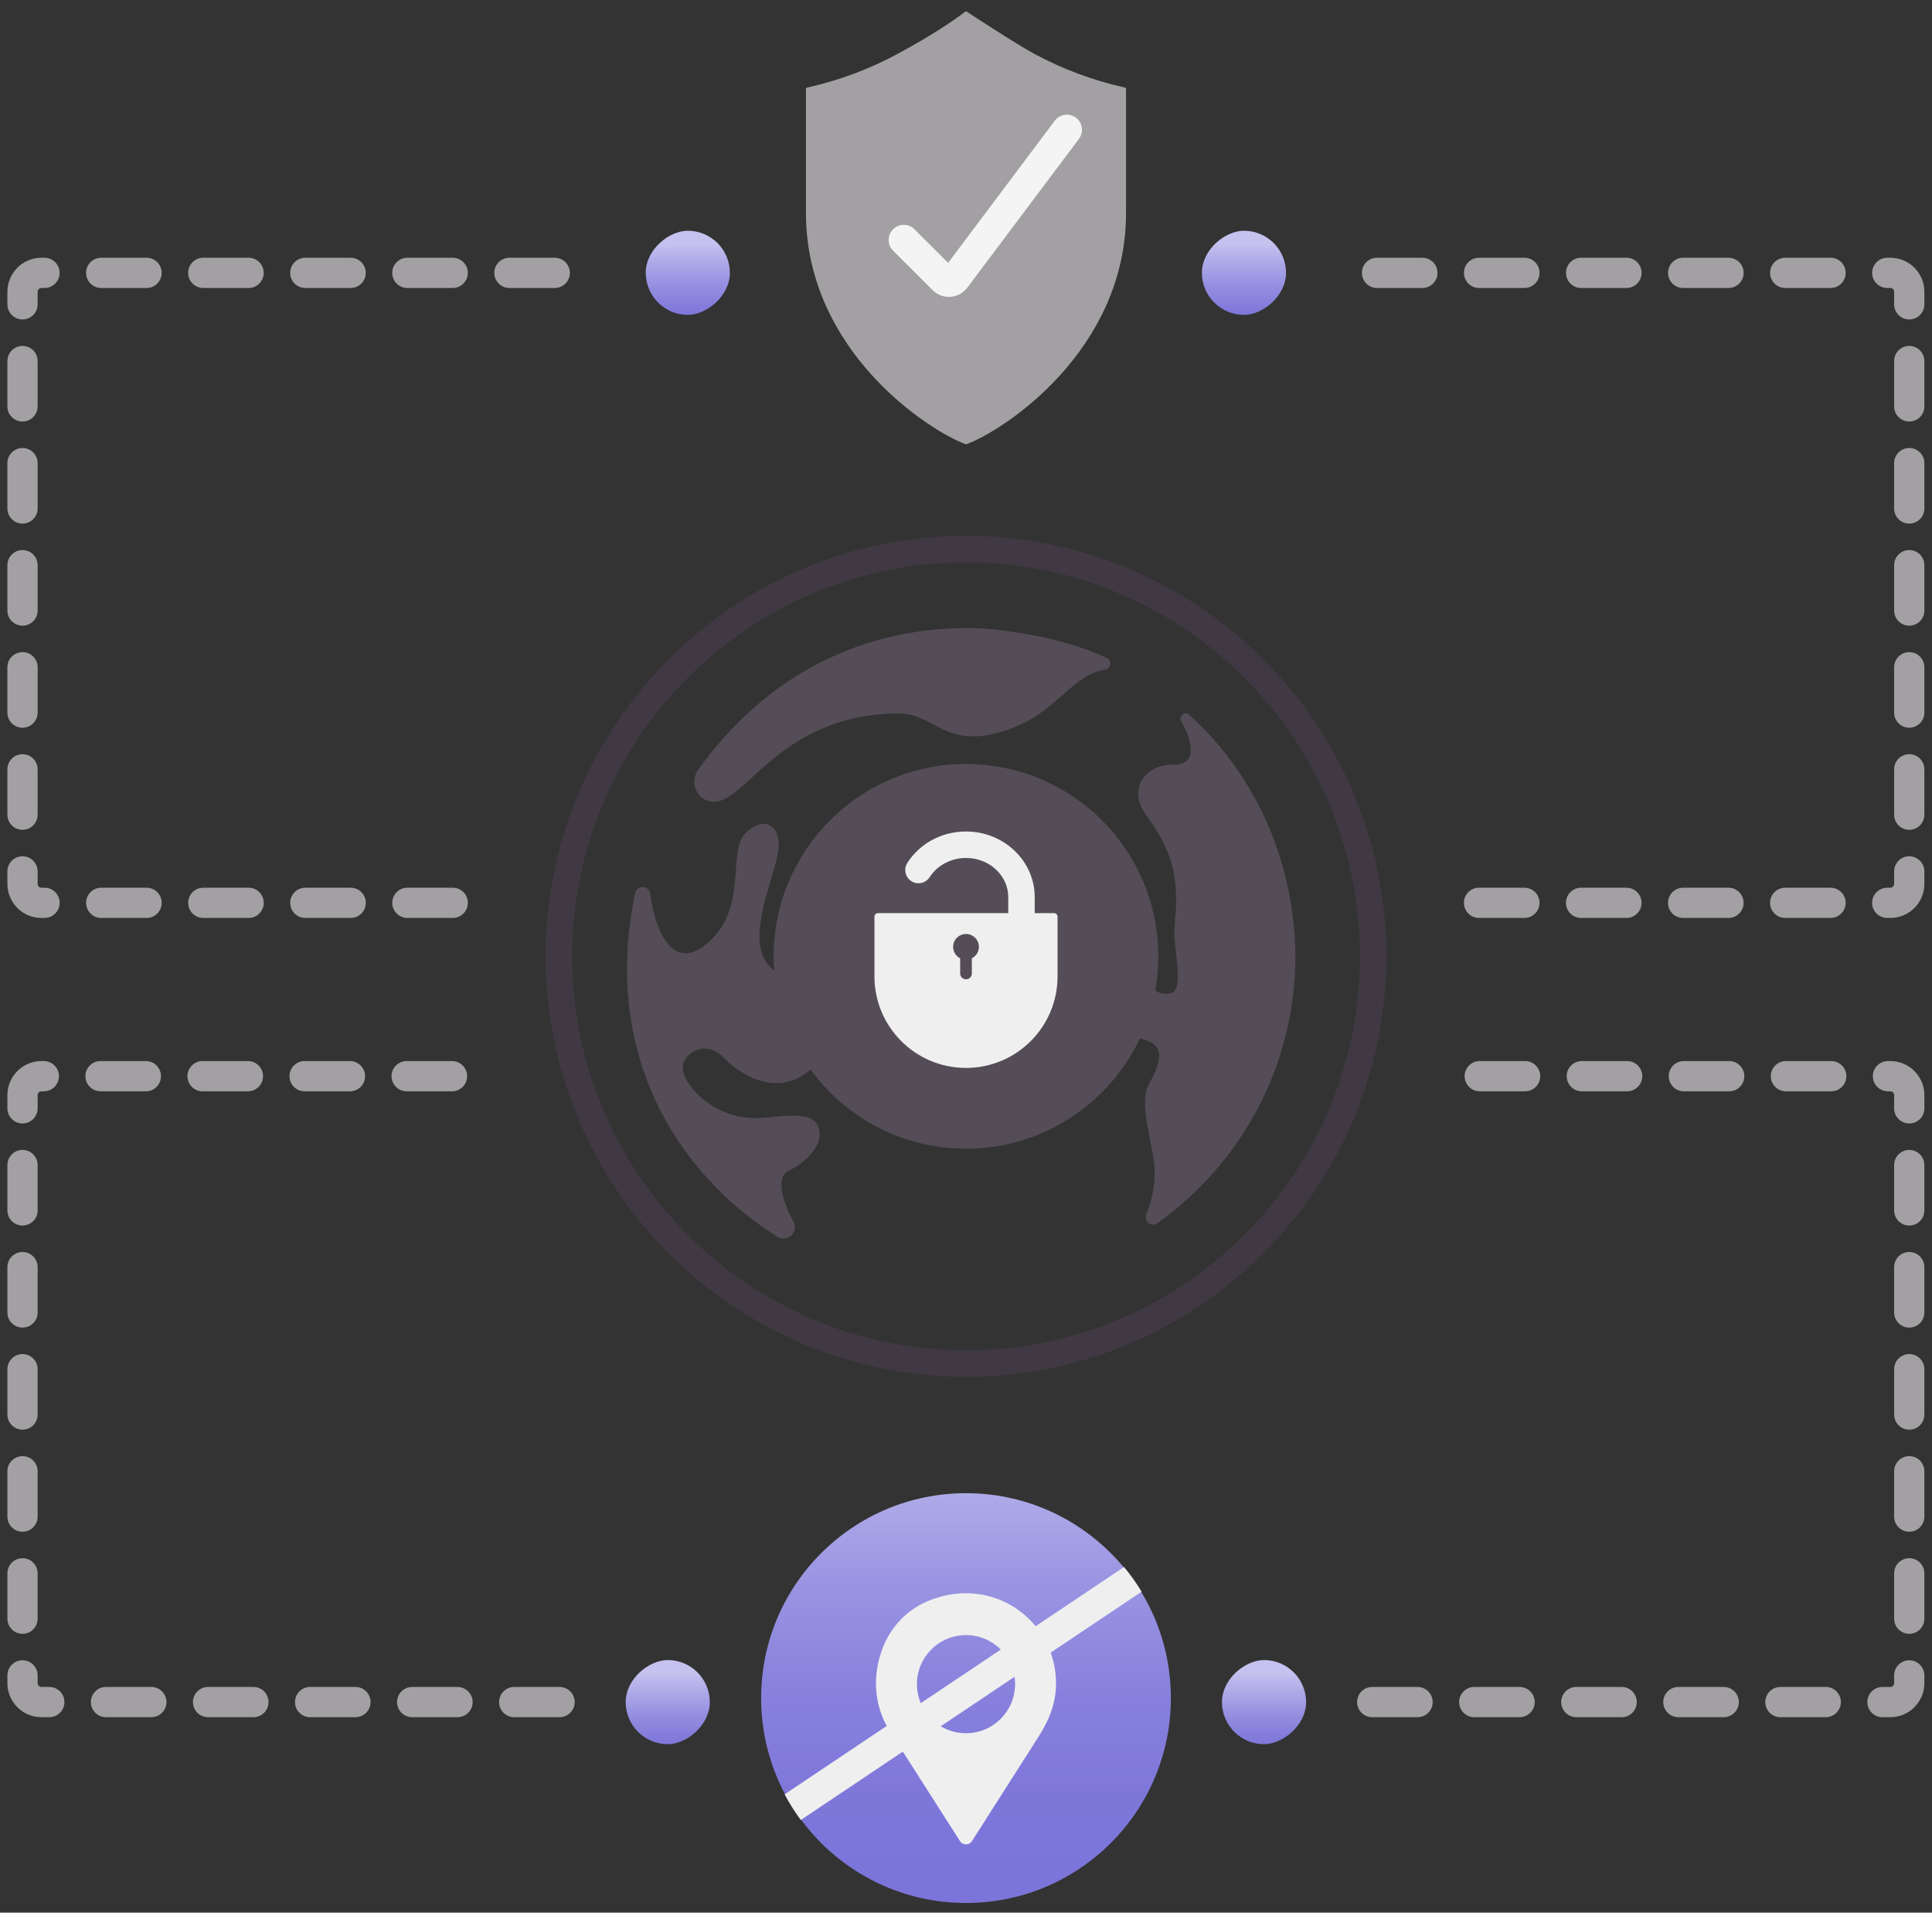
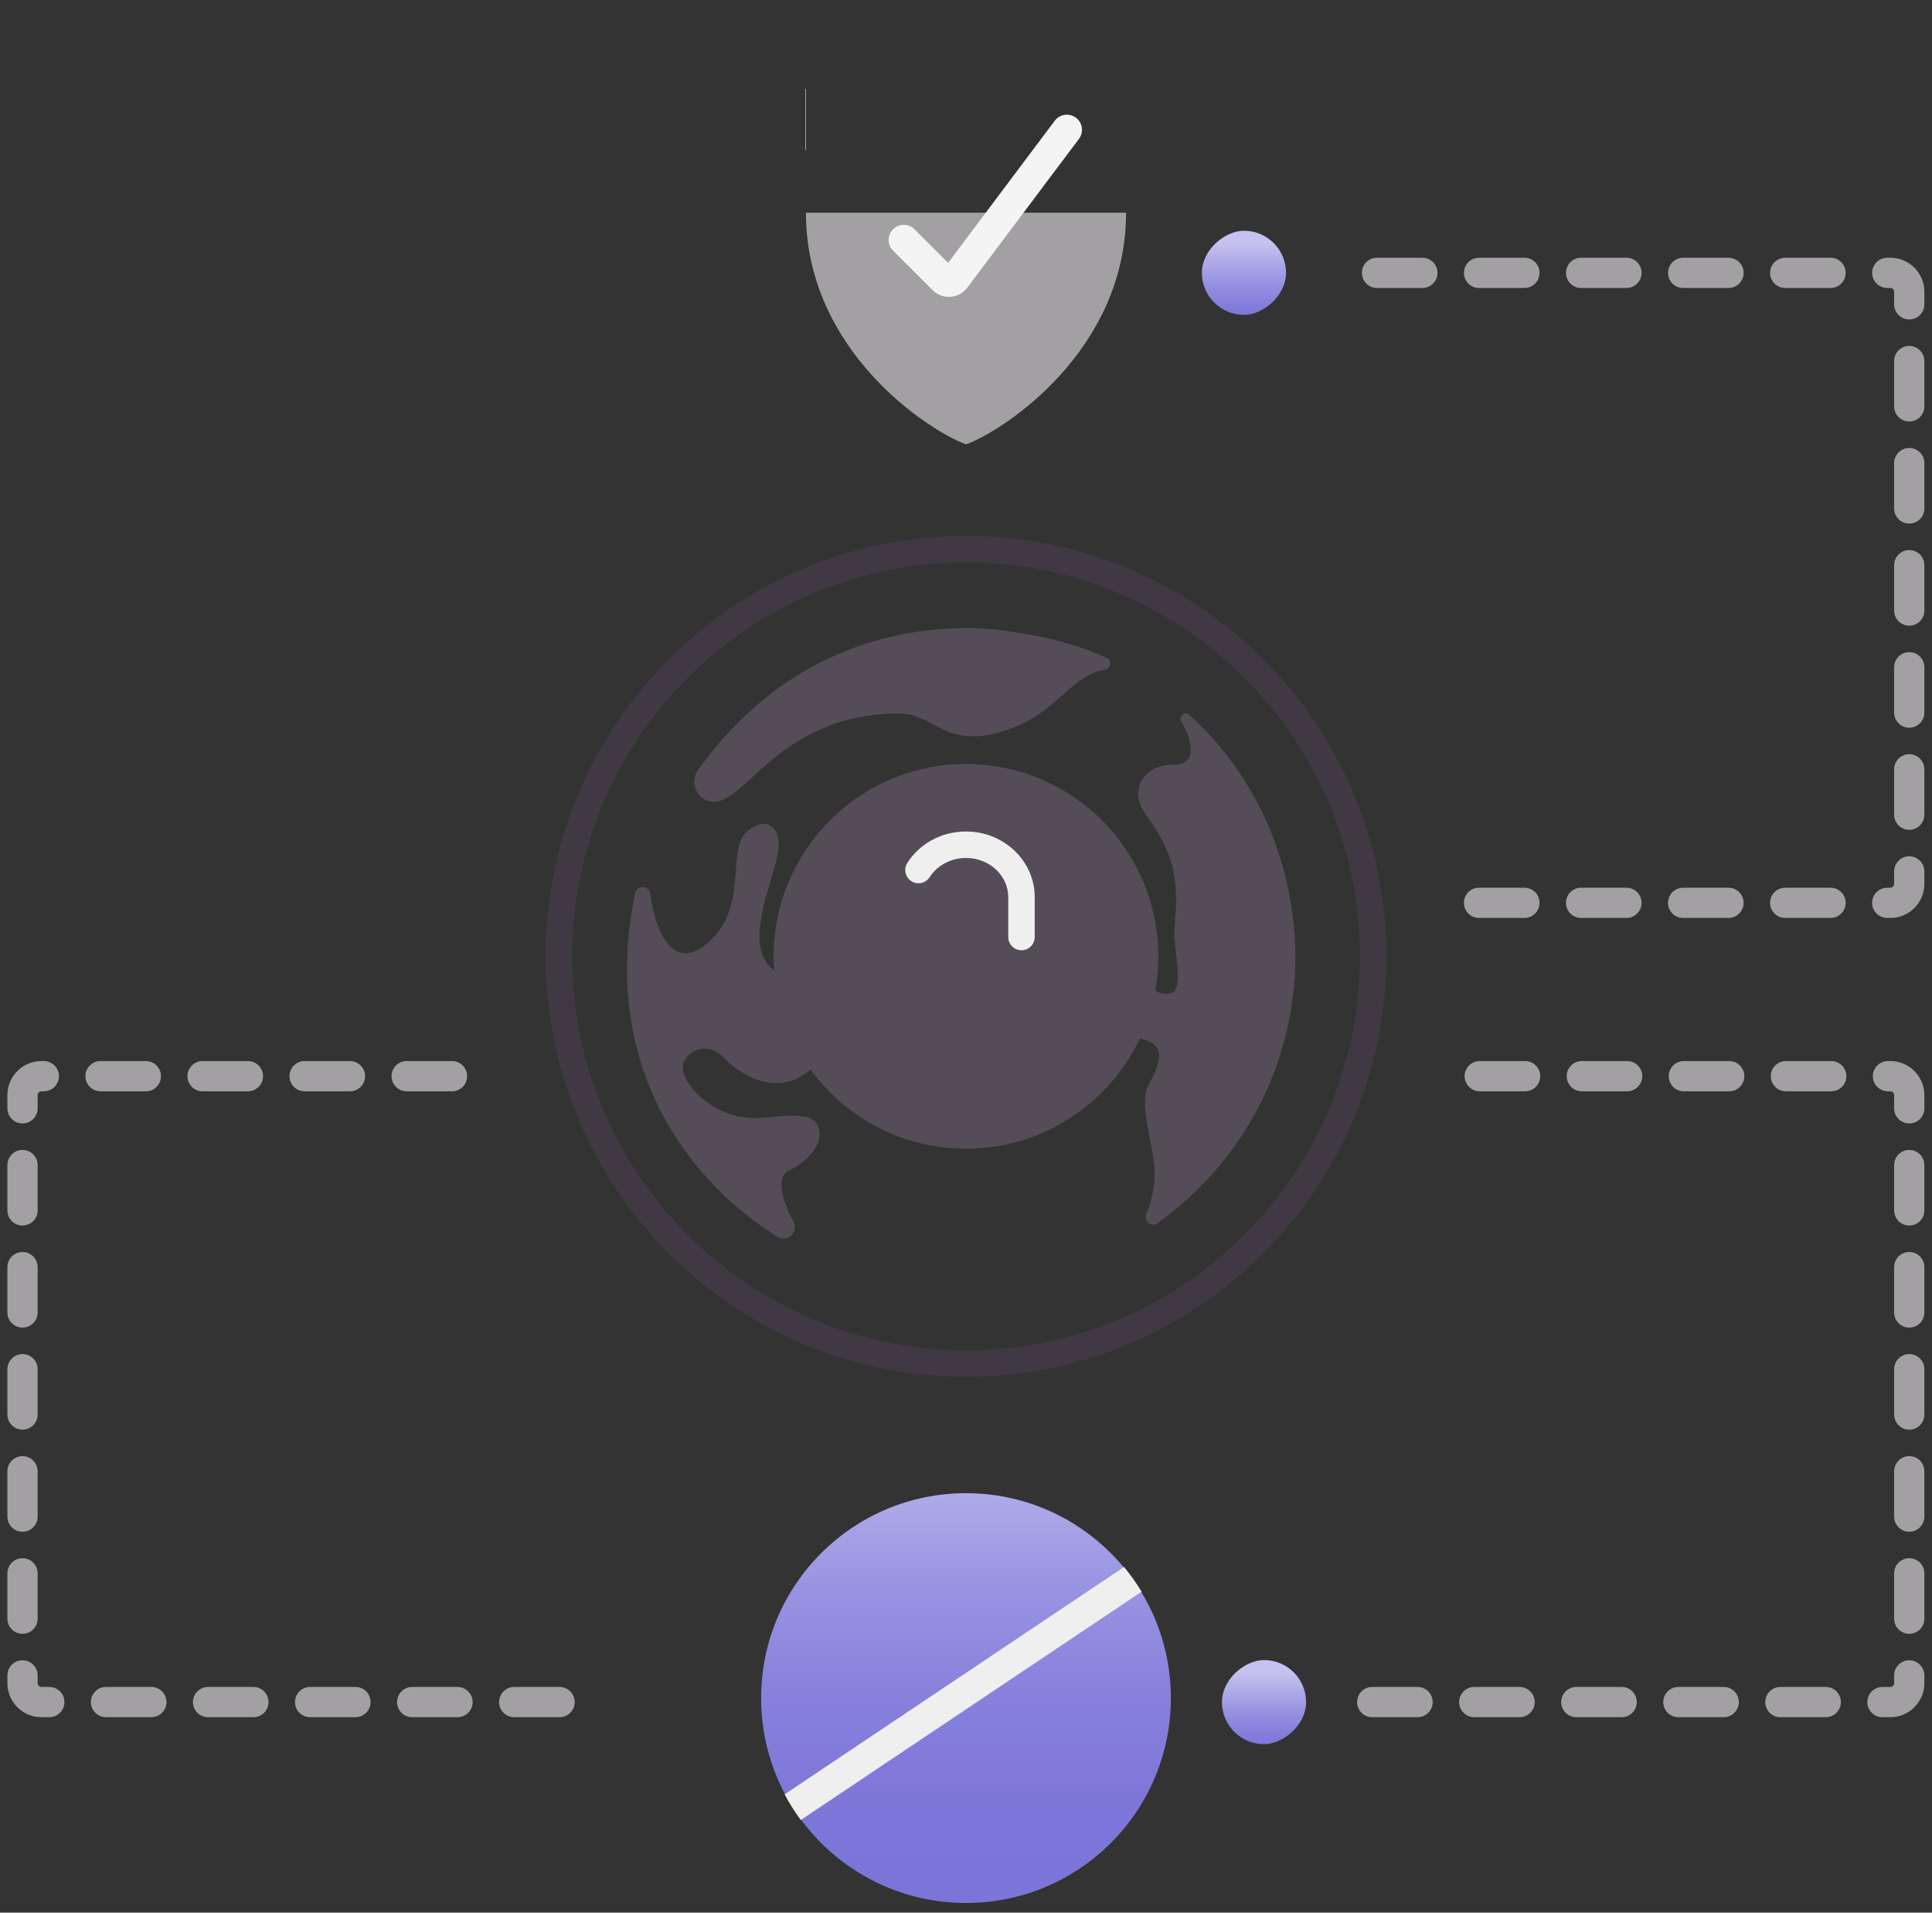
<svg xmlns="http://www.w3.org/2000/svg" xmlns:xlink="http://www.w3.org/1999/xlink" viewBox="0 0 511.151 505.947">
  <rect x="0" y="0" width="511.151" height="505.947" fill="#333333" stroke="none" />
  <defs>
    <linearGradient id="d" x1="255.575" y1="370.405" x2="255.575" y2="507.5" gradientUnits="userSpaceOnUse">
      <stop offset=".034" stop-color="#c5c2ef" />
      <stop offset=".152" stop-color="#b2aee9" />
      <stop offset=".349" stop-color="#9a95e2" />
      <stop offset=".553" stop-color="#8882dd" />
      <stop offset=".765" stop-color="#7e77da" />
      <stop offset="1" stop-color="#7b74d9" />
    </linearGradient>
    <linearGradient id="f" x1="-117.688" y1="669.92" x2="-93.2" y2="669.92" gradientTransform="translate(288.631 742.087) scale(1 -1)" gradientUnits="userSpaceOnUse">
      <stop offset=".138" stop-color="#c5c2ef" />
      <stop offset=".245" stop-color="#b8b4eb" />
      <stop offset=".566" stop-color="#9691e1" />
      <stop offset=".829" stop-color="#827bdb" />
      <stop offset="1" stop-color="#7b74d9" />
    </linearGradient>
    <linearGradient id="g" x1="-340.248" y1="664.612" x2="-315.76" y2="664.612" gradientTransform="translate(505.884 1114.869) scale(1 -1)" xlink:href="#f" />
    <linearGradient id="h" x1="-117.688" y1="351.863" x2="-93.2" y2="351.863" gradientTransform="translate(435.776 -279.696)" xlink:href="#f" />
    <linearGradient id="i" x1="-340.248" y1="346.556" x2="-315.76" y2="346.556" gradientTransform="translate(663.644 103.701)" xlink:href="#f" />
  </defs>
  <g id="a">
    <path d="M292.855,174.063c1.419,.676,1.12,2.816-.433,3.057-8.543,1.328-12.429,10.435-23.422,14.981-18.593,7.69-21.08-3.53-31.509-3.396-32.646,.418-40.617,25.655-49.925,23.23-3.584-.934-4.987-5.367-2.819-8.37,21.253-29.443,49.024-37.433,71.223-37.433,7.757,0,24.741,2.15,36.884,7.931Z" style="fill:#544d57;" />
    <path d="M180.685,281.653c-.441,2.667,2.037,6.92,6.909,10.28,3.633,2.499,8.39,4.264,14.504,3.762,4.964-.407,11.722-1.55,13.817,1.337,2.658,3.663-.466,9.363-7.354,12.702-3.011,1.452-2.017,7.316,1.348,13.369,1.54,2.769-1.631,5.74-4.305,4.04-27.724-17.622-46.207-49.555-37.571-90.873,.461-2.204,3.646-2.106,3.961,.124,1.627,11.545,6.898,21.424,16.334,12.034,9.391-9.346,4.085-23.542,9.03-28.152,5.418-5.04,9.755-1.418,8.421,5.691-1.344,7.119-8.573,22.744-2.356,29.412,6.227,6.678,20.396,18.26,11.954,26.713-8.453,8.453-18.68,3.119-23.794-2.226-5.114-5.334-10.458-.861-10.899,1.785Z" style="fill:#544d57;" />
    <path d="M342.723,252.885c0,29.117-14.423,54.938-36.504,70.682-1.627,1.16-3.727-.569-2.947-2.409,1.558-3.679,2.457-7.981,2.128-12.831-.386-5.637-4.246-16.661-1.462-21.503,5.021-8.732,1.96-10.436,0-11.352-5.503-2.57-12.624-.356-15.844,.081-3.23,.427,1.93,12.898-12.695,10.319-14.615-2.58-36.125,17.204-44.94-.65-8.815-17.844,16.554-21.5,23.867-28.599,7.312-7.099-2.58-12.258-.213-21.5,2.366-9.252,9.029-13.335,21.937-14.198,12.908-.863,24.485,7.892,24.922,12.199,.427,4.296,1.311,6.082-1.908,10.602-3.23,4.509,3.604,21.583,10.966,18.887,2.745-1.005,1.199-8.372,.762-13.957-.427-5.596,1.072-7.591-.004-16.193-1.066-8.602-6.414-15.091-8.054-17.619-4.246-6.545,.536-12.756,7.784-12.56,5.782,.156,5.575-5.236,2.003-11.541-.765-1.35,.979-2.732,2.124-1.686,24.358,22.246,28.079,50.345,28.079,63.831Z" style="fill:#544d57;" />
    <path d="M255.576,141.751c-61.329,0-111.223,49.894-111.223,111.223s49.895,111.223,111.223,111.223,111.223-49.894,111.223-111.223-49.894-111.223-111.223-111.223Zm0,215.438c-57.465,0-104.216-46.751-104.216-104.215s46.751-104.215,104.216-104.215,104.215,46.751,104.215,104.215-46.751,104.215-104.215,104.215Z" style="fill:#403943;" />
    <circle cx="255.575" cy="252.974" r="50.88" style="fill:#544d57;" />
-     <path d="M278.864,241.551h-46.571c-.522,0-.943,.42-.943,.937v15.781c0,13.379,10.846,24.225,24.225,24.225s24.225-10.846,24.225-24.225v-15.781c0-.517-.42-.937-.937-.937Zm-21.744,11.948v4.009c0,.426-.17,.812-.449,1.09s-.664,.454-1.096,.454c-.852,0-1.545-.693-1.545-1.545v-4.009c-1.261-.647-2.078-2.039-1.817-3.606,.233-1.386,1.357-2.527,2.737-2.771,2.158-.38,4.038,1.266,4.038,3.356,0,1.323-.761,2.459-1.868,3.021Z" style="fill:#efefef;" />
    <path d="M255.576,219.953c-6.382,0-12.183,3.105-15.516,8.305-1.043,1.627-.568,3.792,1.059,4.835,1.627,1.042,3.791,.569,4.836-1.058,2.009-3.135,5.695-5.083,9.621-5.083,6.164,0,11.179,4.645,11.179,10.354v10.566c0,1.933,1.567,3.5,3.5,3.5s3.5-1.567,3.5-3.5v-10.566c0-9.569-8.155-17.354-18.179-17.354Z" style="fill:#efefef;" />
  </g>
  <g id="b">
    <g>
-       <path d="M297.923,56.268c0,36.399-32.204,57.526-42.211,61.24-.07,.026-.145,.026-.215,0-10.065-3.713-42.27-24.84-42.27-61.24l0-32.815c0-.128,.094-.238,.227-.268,8.452-1.877,16.534-4.884,24.083-8.965,5.126-2.77,12.36-6.944,17.852-11.138,.103-.078,.245-.084,.353-.013,1.578,1.035,13.052,8.548,17.87,11.156,7.539,4.071,15.605,7.073,24.083,8.96,.133,.03,.227,.14,.227,.268V56.268Z" style="fill:#a3a0a4;" />
+       <path d="M297.923,56.268c0,36.399-32.204,57.526-42.211,61.24-.07,.026-.145,.026-.215,0-10.065-3.713-42.27-24.84-42.27-61.24l0-32.815V56.268Z" style="fill:#a3a0a4;" />
      <path d="M284.663,31.137c-1.767-1.325-4.274-.969-5.601,.798l-28.218,37.598-8.909-8.889c-1.564-1.561-4.097-1.558-5.657,.006-1.56,1.564-1.557,4.097,.007,5.657l10.482,10.458c1.142,1.14,2.685,1.773,4.286,1.773,.144,0,.288-.005,.433-.015,1.755-.125,3.367-1.004,4.423-2.411l29.552-39.376c1.326-1.767,.969-4.274-.798-5.6Z" style="fill:#f4f4f4;" />
    </g>
  </g>
  <g id="c">
    <circle cx="255.575" cy="449.19" r="54.201" style="fill:url(#d);" />
-     <path d="M245.519,423.508c-5.424,2.256-9.699,6.679-11.867,12.139-3.283,8.259-2.08,16.299,1.834,22.434l18.502,28.938c.737,1.159,2.431,1.159,3.168,0l17.659-27.692c2.756-4.301,4.582-8.795,4.582-14.052,0-16.395-16.562-28.929-33.879-21.767Zm10.058,34.976c-7.171,0-12.981-5.819-12.981-12.981,0-7.171,5.81-12.981,12.981-12.981,7.171,0,12.981,5.81,12.981,12.981,0,7.162-5.81,12.981-12.981,12.981Z" style="fill:#efefef;" />
    <path d="M207.588,474.65c1.261,2.372,2.689,4.64,4.275,6.786l90.18-60.396c-1.393-2.294-2.953-4.474-4.659-6.529l-89.796,60.139Z" style="fill:#efefef;" />
  </g>
  <g id="e">
-     <rect x="170.845" y="61.04" width="22.254" height="22.254" rx="11.127" ry="11.127" transform="translate(254.14 -109.805) rotate(90)" style="fill:url(#f);" />
-     <rect x="165.538" y="439.129" width="22.254" height="22.254" rx="11.127" ry="11.127" transform="translate(626.921 273.591) rotate(90)" style="fill:url(#g);" />
    <rect x="317.99" y="61.04" width="22.254" height="22.254" rx="11.127" ry="11.127" transform="translate(401.284 -256.95) rotate(90)" style="fill:url(#h);" />
    <rect x="323.297" y="439.129" width="22.254" height="22.254" rx="11.127" ry="11.127" transform="translate(784.681 115.832) rotate(90)" style="fill:url(#i);" />
-     <path d="M119.783,242.824h-12c-2.209,0-4-1.791-4-4s1.791-4,4-4h12c2.209,0,4,1.791,4,4s-1.791,4-4,4Zm-27,0h-12c-2.209,0-4-1.791-4-4s1.791-4,4-4h12c2.209,0,4,1.791,4,4s-1.791,4-4,4Zm-27,0h-12c-2.209,0-4-1.791-4-4s1.791-4,4-4h12c2.209,0,4,1.791,4,4s-1.791,4-4,4Zm-27,0h-12c-2.209,0-4-1.791-4-4s1.791-4,4-4h12c2.209,0,4,1.791,4,4s-1.791,4-4,4Zm-27,0h-.826c-4.962,0-9-4.038-9-9v-3.317c0-2.209,1.791-4,4-4s4,1.791,4,4v3.317c0,.551,.449,1,1,1h.826c2.209,0,4,1.791,4,4s-1.791,4-4,4Zm-5.826-23.317c-2.209,0-4-1.791-4-4v-12c0-2.209,1.791-4,4-4s4,1.791,4,4v12c0,2.209-1.791,4-4,4Zm0-27c-2.209,0-4-1.791-4-4v-12c0-2.209,1.791-4,4-4s4,1.791,4,4v12c0,2.209-1.791,4-4,4Zm0-27c-2.209,0-4-1.791-4-4v-12c0-2.209,1.791-4,4-4s4,1.791,4,4v12c0,2.209-1.791,4-4,4Zm0-27c-2.209,0-4-1.791-4-4v-12c0-2.209,1.791-4,4-4s4,1.791,4,4v12c0,2.209-1.791,4-4,4Zm0-27c-2.209,0-4-1.791-4-4v-12c0-2.209,1.791-4,4-4s4,1.791,4,4v12c0,2.209-1.791,4-4,4Zm0-27c-2.209,0-4-1.791-4-4v-3.326c0-4.962,4.038-9,9-9h.817c2.209,0,4,1.791,4,4s-1.791,4-4,4h-.817c-.551,0-1,.449-1,1v3.326c0,2.209-1.791,4-4,4Zm140.817-8.326h-12c-2.209,0-4-1.791-4-4s1.791-4,4-4h12c2.209,0,4,1.791,4,4s-1.791,4-4,4Zm-27,0h-12c-2.209,0-4-1.791-4-4s1.791-4,4-4h12c2.209,0,4,1.791,4,4s-1.791,4-4,4Zm-27,0h-12c-2.209,0-4-1.791-4-4s1.791-4,4-4h12c2.209,0,4,1.791,4,4s-1.791,4-4,4Zm-27,0h-12c-2.209,0-4-1.791-4-4s1.791-4,4-4h12c2.209,0,4,1.791,4,4s-1.791,4-4,4Zm-27,0h-12c-2.209,0-4-1.791-4-4s1.791-4,4-4h12c2.209,0,4,1.791,4,4s-1.791,4-4,4Z" style="fill:#a3a0a4;" />
    <path d="M148.045,454.243h-12c-2.209,0-4-1.791-4-4s1.791-4,4-4h12c2.209,0,4,1.791,4,4s-1.791,4-4,4Zm-27,0h-12c-2.209,0-4-1.791-4-4s1.791-4,4-4h12c2.209,0,4,1.791,4,4s-1.791,4-4,4Zm-27,0h-12c-2.209,0-4-1.791-4-4s1.791-4,4-4h12c2.209,0,4,1.791,4,4s-1.791,4-4,4Zm-27,0h-12c-2.209,0-4-1.791-4-4s1.791-4,4-4h12c2.209,0,4,1.791,4,4s-1.791,4-4,4Zm-27,0h-12c-2.209,0-4-1.791-4-4s1.791-4,4-4h12c2.209,0,4,1.791,4,4s-1.791,4-4,4Zm-27,0h-2.088c-4.962,0-9-4.037-9-9v-2.055c0-2.209,1.791-4,4-4s4,1.791,4,4v2.055c0,.552,.449,1,1,1h2.088c2.209,0,4,1.791,4,4s-1.791,4-4,4Zm-7.088-22.055c-2.209,0-4-1.791-4-4v-12c0-2.209,1.791-4,4-4s4,1.791,4,4v12c0,2.209-1.791,4-4,4Zm0-27c-2.209,0-4-1.791-4-4v-12c0-2.209,1.791-4,4-4s4,1.791,4,4v12c0,2.209-1.791,4-4,4Zm0-27c-2.209,0-4-1.791-4-4v-12c0-2.209,1.791-4,4-4s4,1.791,4,4v12c0,2.209-1.791,4-4,4Zm0-27c-2.209,0-4-1.791-4-4v-12c0-2.209,1.791-4,4-4s4,1.791,4,4v12c0,2.209-1.791,4-4,4Zm0-27c-2.209,0-4-1.791-4-4v-12c0-2.209,1.791-4,4-4s4,1.791,4,4v12c0,2.209-1.791,4-4,4Zm0-27c-2.209,0-4-1.791-4-4v-3.508c0-4.963,4.038-9,9-9h.635c2.209,0,4,1.791,4,4s-1.791,4-4,4h-.635c-.551,0-1,.448-1,1v3.508c0,2.209-1.791,4-4,4Zm113.635-8.508h-12c-2.209,0-4-1.791-4-4s1.791-4,4-4h12c2.209,0,4,1.791,4,4s-1.791,4-4,4Zm-27,0h-12c-2.209,0-4-1.791-4-4s1.791-4,4-4h12c2.209,0,4,1.791,4,4s-1.791,4-4,4Zm-27,0h-12c-2.209,0-4-1.791-4-4s1.791-4,4-4h12c2.209,0,4,1.791,4,4s-1.791,4-4,4Zm-27,0h-12c-2.209,0-4-1.791-4-4s1.791-4,4-4h12c2.209,0,4,1.791,4,4s-1.791,4-4,4Z" style="fill:#a3a0a4;" />
    <path d="M500.133,242.824h-.825c-2.209,0-4-1.791-4-4s1.791-4,4-4h.825c.552,0,1-.449,1-1v-3.318c0-2.209,1.791-4,4-4s4,1.791,4,4v3.318c0,4.962-4.037,9-9,9Zm-15.825,0h-12c-2.209,0-4-1.791-4-4s1.791-4,4-4h12c2.209,0,4,1.791,4,4s-1.791,4-4,4Zm-27,0h-12c-2.209,0-4-1.791-4-4s1.791-4,4-4h12c2.209,0,4,1.791,4,4s-1.791,4-4,4Zm-27,0h-12c-2.209,0-4-1.791-4-4s1.791-4,4-4h12c2.209,0,4,1.791,4,4s-1.791,4-4,4Zm-27,0h-12c-2.209,0-4-1.791-4-4s1.791-4,4-4h12c2.209,0,4,1.791,4,4s-1.791,4-4,4Zm101.825-23.318c-2.209,0-4-1.791-4-4v-12c0-2.209,1.791-4,4-4s4,1.791,4,4v12c0,2.209-1.791,4-4,4Zm0-27c-2.209,0-4-1.791-4-4v-12c0-2.209,1.791-4,4-4s4,1.791,4,4v12c0,2.209-1.791,4-4,4Zm0-27c-2.209,0-4-1.791-4-4v-12c0-2.209,1.791-4,4-4s4,1.791,4,4v12c0,2.209-1.791,4-4,4Zm0-27c-2.209,0-4-1.791-4-4v-12c0-2.209,1.791-4,4-4s4,1.791,4,4v12c0,2.209-1.791,4-4,4Zm0-27c-2.209,0-4-1.791-4-4v-12c0-2.209,1.791-4,4-4s4,1.791,4,4v12c0,2.209-1.791,4-4,4Zm0-27c-2.209,0-4-1.791-4-4v-3.326c0-.551-.448-1-1-1h-.817c-2.209,0-4-1.791-4-4s1.791-4,4-4h.817c4.963,0,9,4.038,9,9v3.326c0,2.209-1.791,4-4,4Zm-20.817-8.326h-12c-2.209,0-4-1.791-4-4s1.791-4,4-4h12c2.209,0,4,1.791,4,4s-1.791,4-4,4Zm-27,0h-12c-2.209,0-4-1.791-4-4s1.791-4,4-4h12c2.209,0,4,1.791,4,4s-1.791,4-4,4Zm-27,0h-12c-2.209,0-4-1.791-4-4s1.791-4,4-4h12c2.209,0,4,1.791,4,4s-1.791,4-4,4Zm-27,0h-12c-2.209,0-4-1.791-4-4s1.791-4,4-4h12c2.209,0,4,1.791,4,4s-1.791,4-4,4Zm-27,0h-12c-2.209,0-4-1.791-4-4s1.791-4,4-4h12c2.209,0,4,1.791,4,4s-1.791,4-4,4Z" style="fill:#a3a0a4;" />
    <path d="M500.133,454.243h-2.088c-2.209,0-4-1.791-4-4s1.791-4,4-4h2.088c.552,0,1-.448,1-1v-2.055c0-2.209,1.791-4,4-4s4,1.791,4,4v2.055c0,4.963-4.037,9-9,9Zm-17.088,0h-12c-2.209,0-4-1.791-4-4s1.791-4,4-4h12c2.209,0,4,1.791,4,4s-1.791,4-4,4Zm-27,0h-12c-2.209,0-4-1.791-4-4s1.791-4,4-4h12c2.209,0,4,1.791,4,4s-1.791,4-4,4Zm-27,0h-12c-2.209,0-4-1.791-4-4s1.791-4,4-4h12c2.209,0,4,1.791,4,4s-1.791,4-4,4Zm-27,0h-12c-2.209,0-4-1.791-4-4s1.791-4,4-4h12c2.209,0,4,1.791,4,4s-1.791,4-4,4Zm-27,0h-12c-2.209,0-4-1.791-4-4s1.791-4,4-4h12c2.209,0,4,1.791,4,4s-1.791,4-4,4Zm130.088-22.055c-2.209,0-4-1.791-4-4v-12c0-2.209,1.791-4,4-4s4,1.791,4,4v12c0,2.209-1.791,4-4,4Zm0-27c-2.209,0-4-1.791-4-4v-12c0-2.209,1.791-4,4-4s4,1.791,4,4v12c0,2.209-1.791,4-4,4Zm0-27c-2.209,0-4-1.791-4-4v-12c0-2.209,1.791-4,4-4s4,1.791,4,4v12c0,2.209-1.791,4-4,4Zm0-27c-2.209,0-4-1.791-4-4v-12c0-2.209,1.791-4,4-4s4,1.791,4,4v12c0,2.209-1.791,4-4,4Zm0-27c-2.209,0-4-1.791-4-4v-12c0-2.209,1.791-4,4-4s4,1.791,4,4v12c0,2.209-1.791,4-4,4Zm0-27c-2.209,0-4-1.791-4-4v-3.508c0-.552-.448-1-1-1h-.635c-2.209,0-4-1.791-4-4s1.791-4,4-4h.635c4.963,0,9,4.037,9,9v3.508c0,2.209-1.791,4-4,4Zm-20.635-8.508h-12c-2.209,0-4-1.791-4-4s1.791-4,4-4h12c2.209,0,4,1.791,4,4s-1.791,4-4,4Zm-27,0h-12c-2.209,0-4-1.791-4-4s1.791-4,4-4h12c2.209,0,4,1.791,4,4s-1.791,4-4,4Zm-27,0h-12c-2.209,0-4-1.791-4-4s1.791-4,4-4h12c2.209,0,4,1.791,4,4s-1.791,4-4,4Zm-27,0h-12c-2.209,0-4-1.791-4-4s1.791-4,4-4h12c2.209,0,4,1.791,4,4s-1.791,4-4,4Z" style="fill:#a3a0a4;" />
  </g>
</svg>